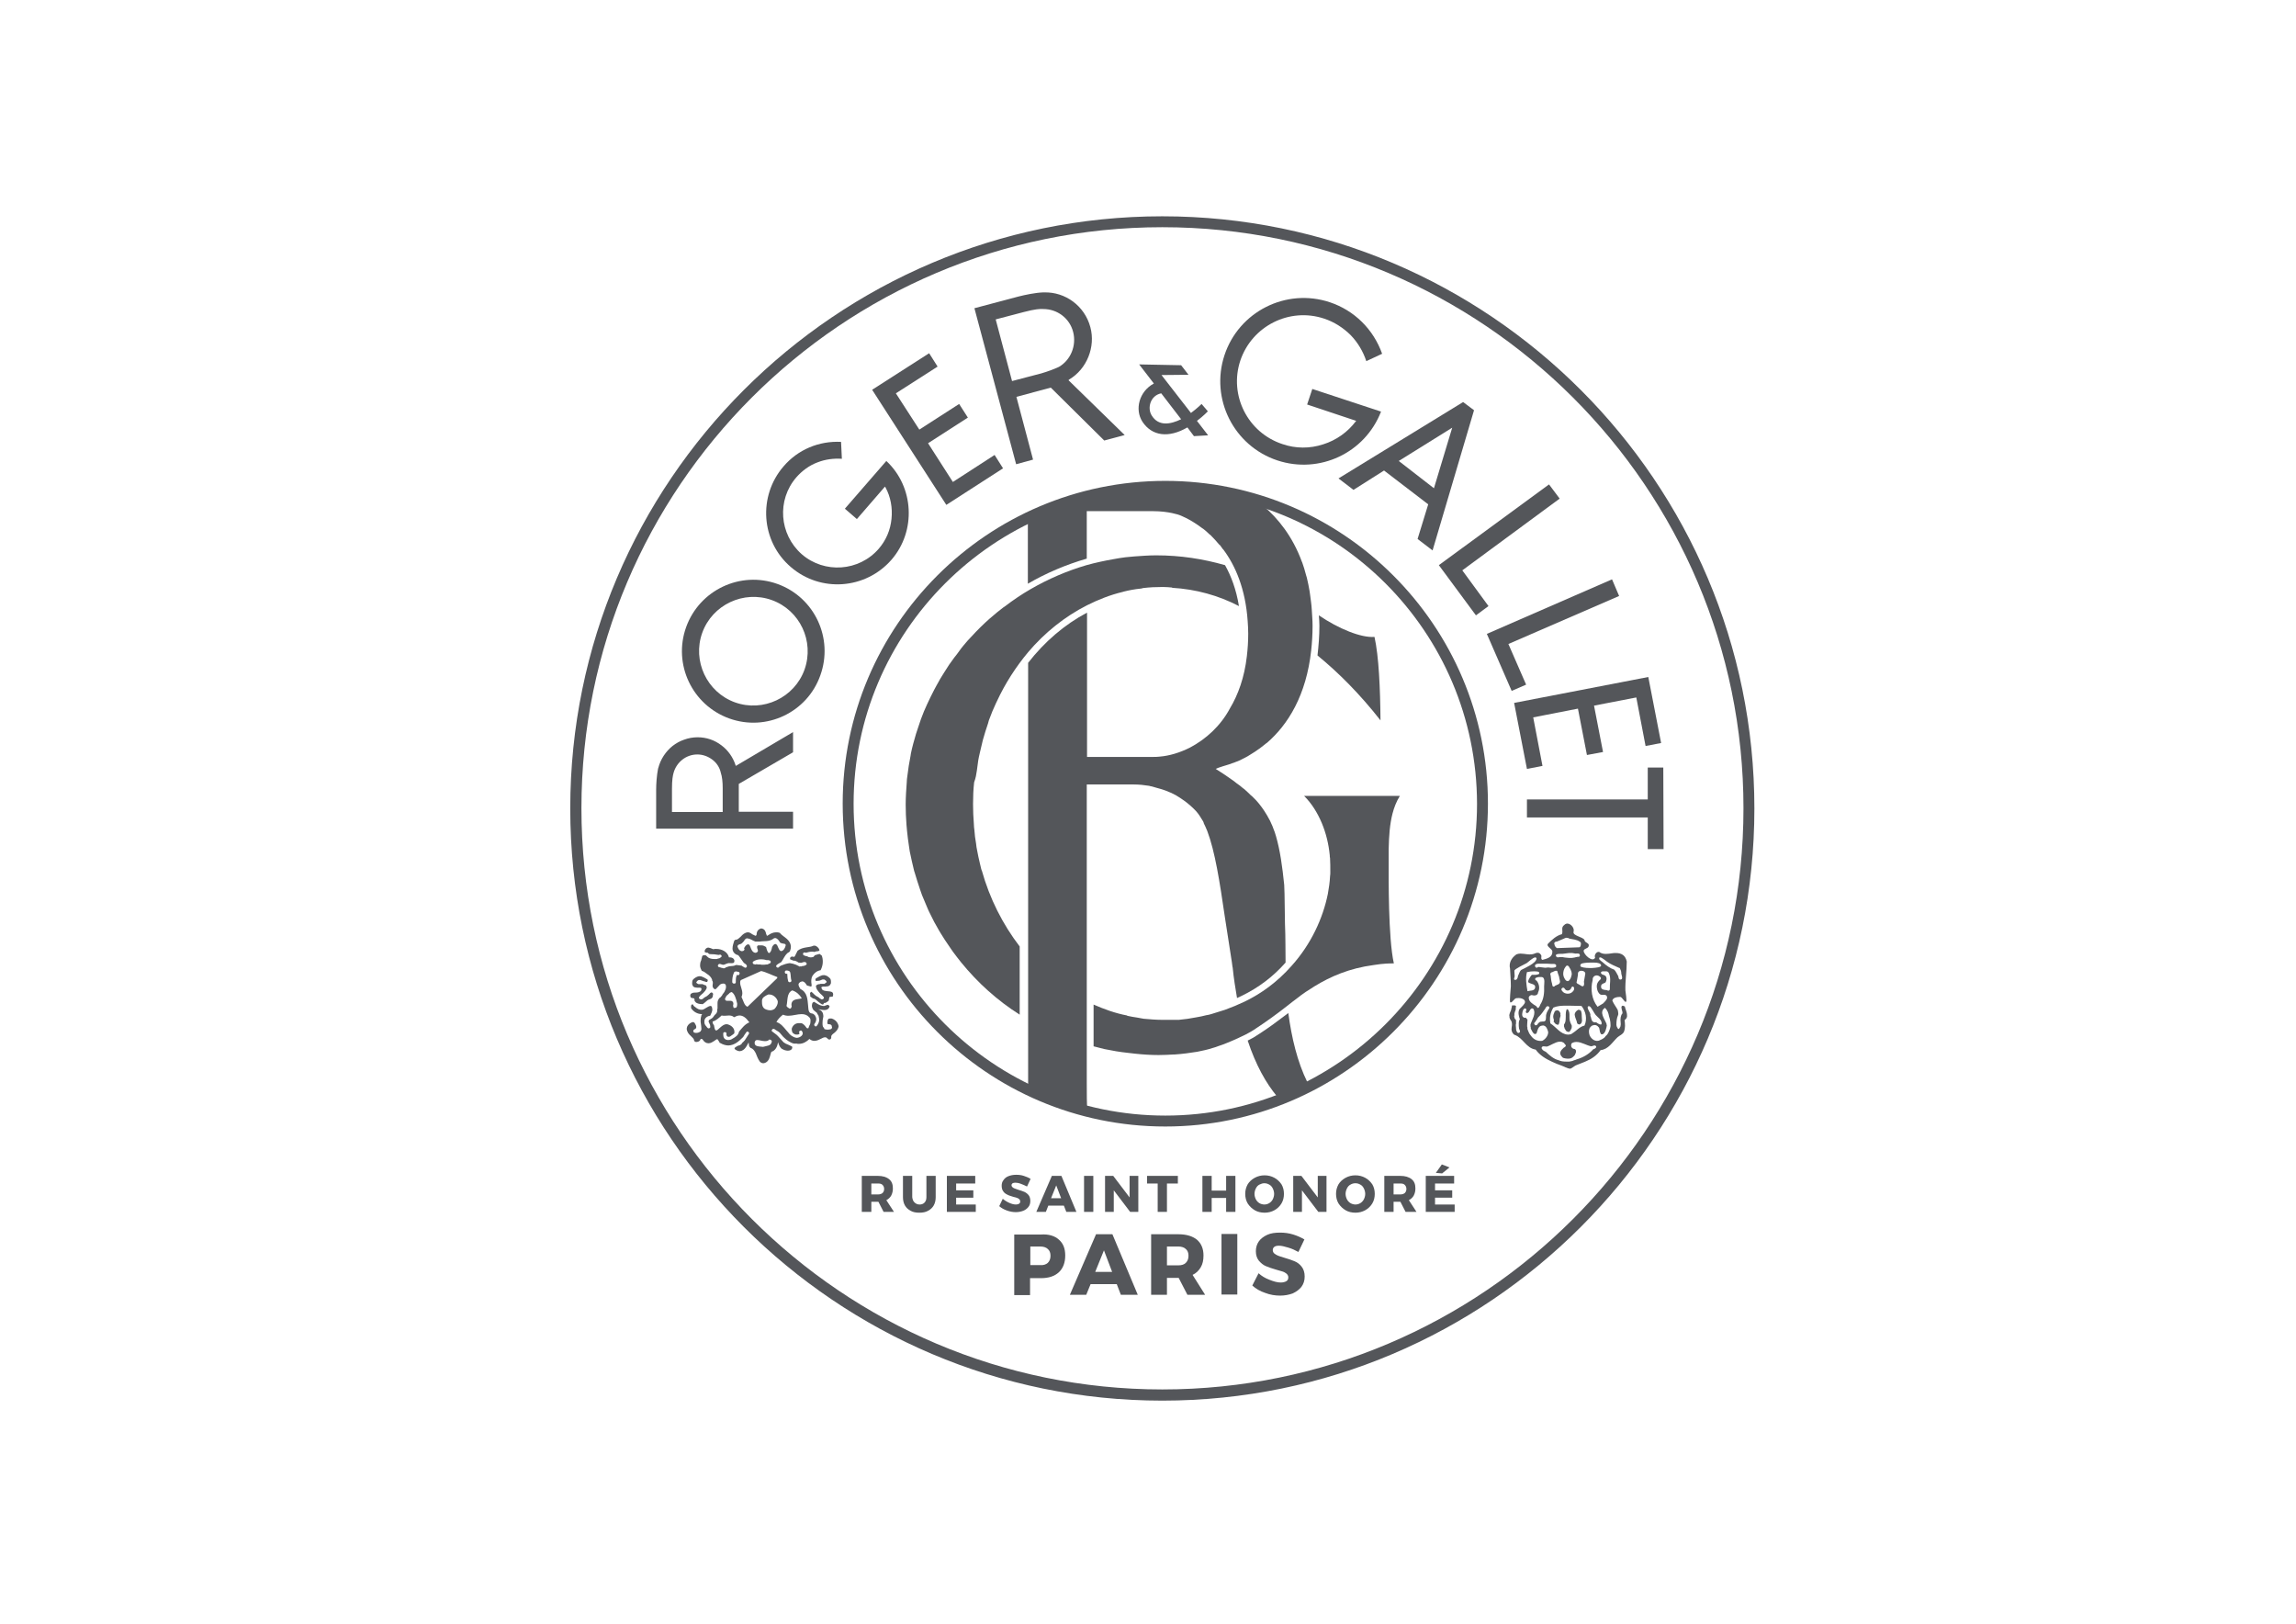
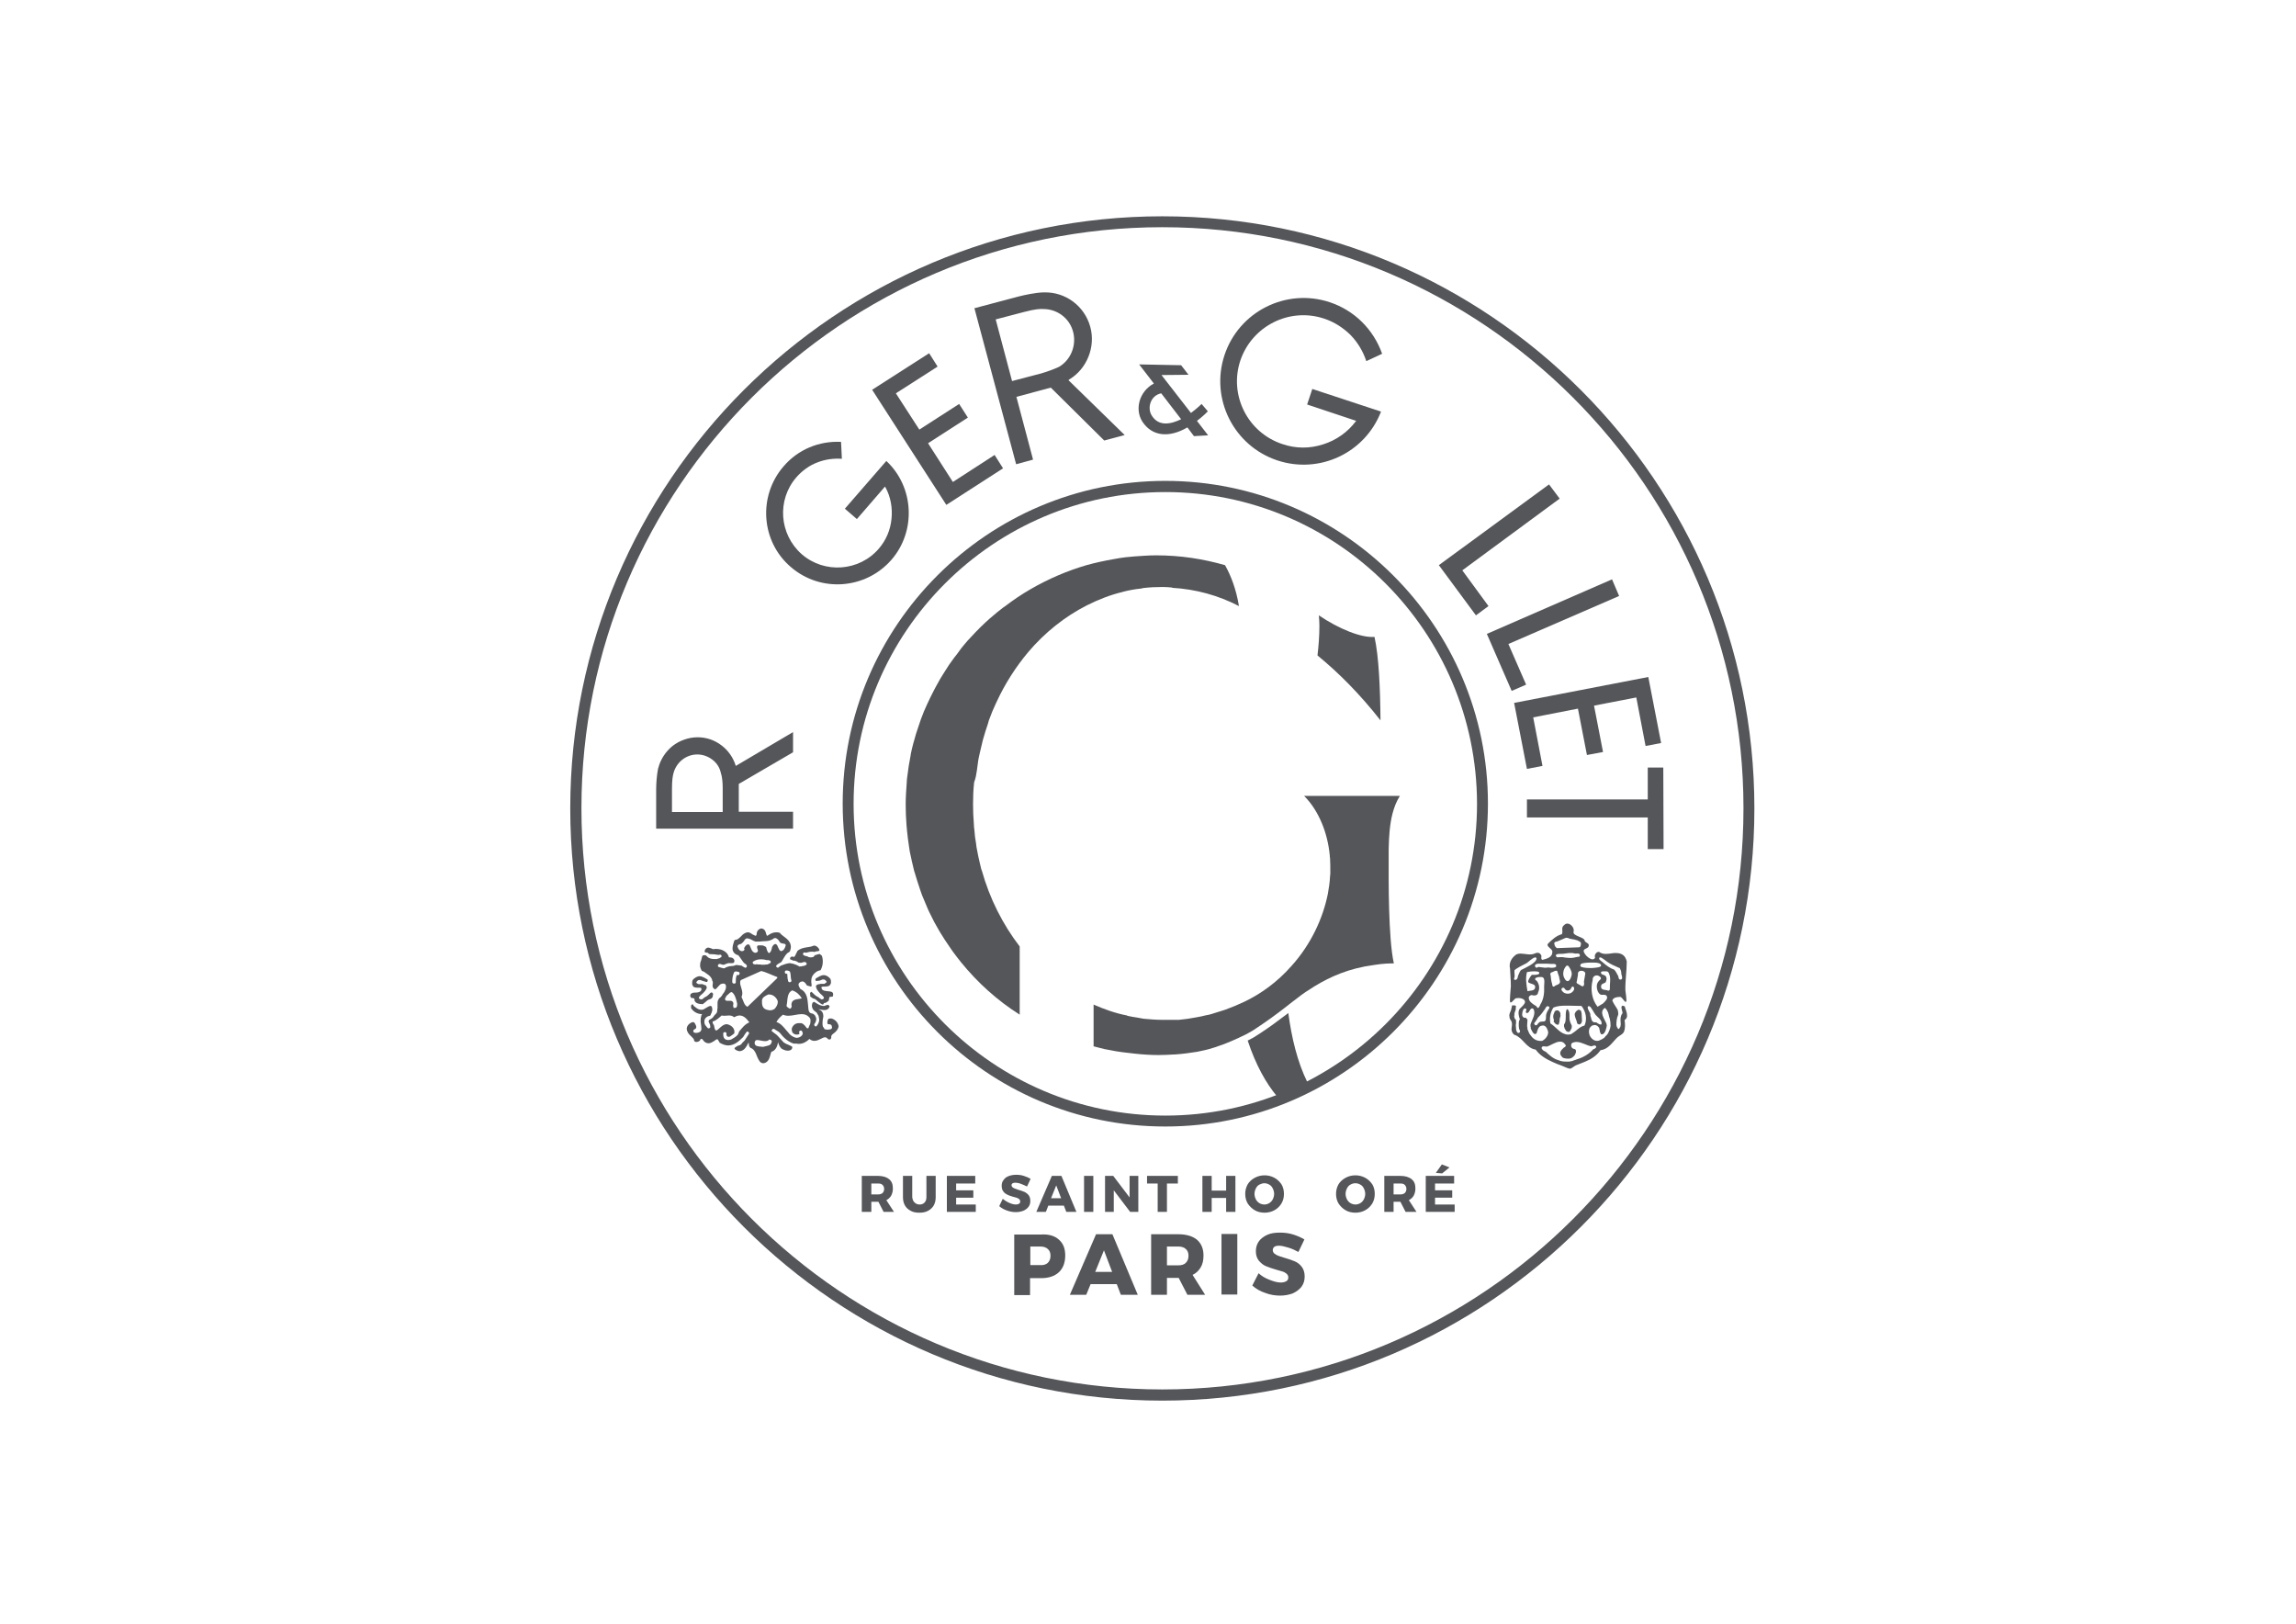
<svg xmlns="http://www.w3.org/2000/svg" version="1.1" id="Calque_1" x="0px" y="0px" viewBox="0 0 841.9 595.3" style="enable-background:new 0 0 841.9 595.3;" xml:space="preserve">
  <style type="text/css">
	.st0{fill:#54565A;}
	.st1{fill-rule:evenodd;clip-rule:evenodd;fill:#54565A;}
</style>
  <g>
    <g>
      <path id="Rond_Extérieur" class="st0" d="M426.2,513.5c-119.7,0-217.1-97.4-217.1-217.1c0-119.7,97.4-217.1,217.1-217.1    c119.7,0,217.1,97.4,217.1,217.1C643.3,416.1,545.9,513.5,426.2,513.5z M426.2,83.3c-117.5,0-213,95.6-213,213    c0,117.5,95.6,213.1,213,213.1c117.5,0,213.1-95.6,213.1-213.1C639.3,178.9,543.7,83.3,426.2,83.3z" />
      <path id="Blason_G" class="st1" d="M275.4,347.8l-0.4-1c-0.1-0.3-0.4-0.6-0.7-0.6c-0.5,0.1-0.9,0.4-1.4,1.3    c-0.1,0.1-0.1,0.2,0,0.3l0.1,0.2c0,0.2-0.1,0.4-0.3,0.5c-0.2,0.2-0.4,0.2-0.7,0.2l-0.2,0c-0.7-0.2-1.2-0.9-1.4-1.8    c0.1-0.3,0.3-0.5,0.5-0.6c0.2-0.1,0.5-0.2,0.9-0.3c0.4-0.3,0.7-0.6,1-1c0.3-0.5,0.6-1,1.2-1c0.1,0,0.2,0,0.3,0.1    c0.8,0,1.7,0.8,2.7,1.1l1.6,0c1.7-0.3,3.4,0.2,5.2-1.2l0.4-0.1c0.7,0,1.4,0.8,1.8,1.6l0.1,0.1c0.5,0.3,1,0.3,1.4,0.4    c0.4,0.1,0.6,0.1,0.6,0.6c-0.2,0.9-0.7,1.9-1.6,2.1c-0.5,0-0.8-0.5-1.1-1.2l-0.4-0.9c-0.2-0.3-0.4-0.5-0.7-0.5    c-0.4,0-0.8,0.4-1.2,1.1l0,0.1c-0.2,0.9-0.4,1.7-1,2.1c-0.3,0-0.5-0.2-0.6-0.5c-0.3-0.4-0.4-1.1-0.6-1.7c-0.4-0.2-0.9-0.6-1.5-0.6    l-1.4,0l-0.2,0.1v0l-0.2,0.3v0.2c0,0.6,0.4,1.1,0.3,1.4c0,0.2,0,0.4-0.7,0.7l-0.3,0C276.1,349.2,275.7,348.5,275.4,347.8z     M278.8,353.6H278l-0.6-0.1h-0.1c-0.1,0.1-0.3,0.1-0.4,0.1c-0.1,0-0.2-0.1-0.3-0.1l-0.1,0h0l-0.1,0c-0.2-0.1-0.4-0.3-0.4-0.6    c0-0.3,0.2-0.5,0.5-0.5l0.1-0.1c0.1-0.1,0.2-0.2,0.4-0.2c0.6-0.3,1.4-0.4,2.2-0.4c0.6,0,1.3,0.1,1.9,0.3l0.3,0h0h0.3    c0.1,0,0.2,0,0.3,0.1c0.3,0,0.5,0.1,0.6,0.4c0.1,0.3-0.1,0.7-0.4,0.7l-0.2,0.1l-0.4,0.2c-0.1,0.1-0.3,0.1-0.4,0.1h-0.2    c-0.5,0.1-1.1,0.1-1.6,0.1L278.8,353.6z M271.9,365.5c0.2-0.4,0.3-0.9,0.3-1.3c0-1.5-0.8-2.7-0.8-3.9c0-0.4,0-0.7,0.3-1l7.4-3.3    c1.9,0.4,3.9,1.5,5.9,2.2v0.4l-10.9,10.5C272.9,368.7,272.6,366.9,271.9,365.5z M289,359.7c-0.2-0.7-0.3-1.5-0.3-2.2l0-0.4    l-0.1-0.1l-0.3,0c-0.7,0-0.7-1.2,0-1.2c0.6,0,1.4,0.1,1.5,0.9c0.2,0.9,0.1,1.9,0.4,2.8C290.3,360.1,289.2,360.4,289,359.7z     M268.5,360c0-1,0.1-2.1,0.5-3.1l0.2-0.4l0-0.1c0.1-0.1,0.2-0.2,0.4-0.2c0.2-0.1,0.4-0.1,0.6,0c0.2,0,0.4,0.1,0.6,0.1    c0.6,0.2,0.5,1,0,1.2l-0.3,0l-0.3-0.1c-0.1,0.3-0.2,0.6-0.3,0.9c-0.1,0.6-0.1,1.2-0.1,1.8c0,0.3-0.2,0.5-0.5,0.5h-0.3    C268.7,360.5,268.5,360.3,268.5,360z M302.2,367.7l0.4,0l0.4-0.2l0.6-0.4l0.3-0.3l0.1-0.6l0.1-0.5c0-0.2,0.2-0.2,0.2-0.2    s0.4-0.1,0.6-0.1l0.3,0h0c0.1,0,0.2-0.1,0.2-0.2c0.1-0.3,0.1-0.5,0.1-0.7c0-0.5-0.3-0.8-0.7-0.9c-0.4-0.1-0.8-0.2-1.3-0.2    c-0.9-0.1-1.9-0.2-2.1-0.8c-0.1-0.3-0.2-0.3-0.2-0.4l0-0.3l0.5-0.2h0.6l0.3,0h0.2l0.1,0c0-0.1,0.7-0.1,0.7-0.1    c0.1-0.1,0.5-0.2,0.6-0.3l0.4-0.6c0.1-0.1,0.1-0.6,0.1-0.7c0-0.1,0-0.7-0.2-1.1c-0.2-0.4-1.1-1-1.1-1c-0.3-0.2-0.7-0.3-1.1-0.4    c-0.4,0-0.8,0-1.2,0.2H301l0,0l-0.1,0.1l-0.3,0.1l-0.9,0.5c-0.3,0.1-0.6,0.4-0.6,0.4l-0.1,0.2v0.3l0.1,0.2l0.1,0.2    c0.2-0.1,0.4-0.1,0.7-0.1h0.1l0.6-0.1l1-0.4h0.6l0.2,0.1l0.3,0.2c0.2,0.2,0.5,0.5,0.4,0.7l0,0c-0.1,0.1-0.7,0.5-0.8,0.6h0l-1.2,0    h-0.3c-0.1,0.1-0.2,0.1-0.3,0.1l-0.2,0c-0.1,0-0.2,0.1-0.3,0.1h-0.1l-0.2,0.1l-0.3,0.2l-0.2,0.2c0,1.2,0.8,2,1.5,2.8    c0.6,0.5,1,0.9,1.4,1.4l0,0.2c0,0,0,0.3-0.2,0.4c-0.1,0.1-0.3,0.2-0.5,0.2c-0.1,0-0.3,0-0.3-0.1l-0.4-0.2l-0.6-0.5    c0,0-0.8-0.4-0.9-0.5l-0.6-0.5l-0.6-0.6c-0.2-0.2-0.3-0.2-0.4-0.3l-0.1-0.1c-0.1,0-0.2,0.1-0.2,0.1l-0.2,0.3c-0.2,0.2,0,0.4,0,0.7    l0,0.6c0,0,0.1,0.2,0.4,0.3c0.1,0.1,0.2,0.2,0.4,0.3h0c0.1,0.1,0.3,0.2,0.5,0.2c0.5,0.1,1,0.6,1,0.6l0.7,0.6l0.8,0.6    c0,0,0.5,0.4,0.9,0.4L302.2,367.7z M280.9,370.1c-0.8-0.3-1.1-0.8-1.3-1.3c-0.2-0.6-0.2-1.2-0.2-1.9c0-1.2,1.2-1.8,2.3-2.3l0.4,0    c1.3,0,2.5,1,3,2.2c0.1,0.2,0.1,0.4,0.1,0.6c0,0.8-0.5,1.8-1.2,2.5c-0.5,0.3-1,0.5-1.6,0.5C282,370.4,281.4,370.3,280.9,370.1z     M257.6,368.2l0.8-0.6l0.7-0.6c0,0,0.5-0.5,1-0.6l0.5-0.2h0c0.2-0.1,0.3-0.1,0.4-0.3c0.2-0.2,0.3-0.3,0.3-0.4    c0-0.1,0.1-0.3,0.1-0.6c0-0.3,0.2-0.5,0-0.7l-0.3-0.3c0,0-0.1-0.1-0.2-0.1l-0.1,0.1c-0.1,0.1-0.3,0-0.4,0.2l-0.6,0.6l-0.6,0.5    l-0.9,0.5l-0.6,0.5c-0.1,0.1-0.4,0.2-0.7,0.2c-0.3,0-0.2-0.2-0.5-0.2c-0.2,0-0.2-0.4-0.2-0.4l0-0.2c0.4-0.6,0.8-0.9,1.4-1.4    c0.6-0.6,1.3-1.3,1.5-2.2c-0.1-0.1-0.2-0.3-0.2-0.4l0-0.2l-0.1,0l0-0.1l-0.9-0.3l-0.1-0.1c-0.1,0-0.2,0-0.3-0.1l-0.3,0l-1.2,0h0    c-0.1,0-0.7-0.4-0.8-0.5l0,0c0-0.2,0.2-0.5,0.4-0.7l0.3-0.2l0.2-0.1h0.6l1.1,0.4l0.8,0.2l0.1,0.1h0.5l0.1-0.2l0.1-0.2v-0.2l0-0.2    c0,0-0.3-0.3-0.6-0.4l-0.9-0.5l-0.3-0.1l-0.2-0.1l0,0c-0.4-0.2-0.8-0.2-1.2-0.2c-0.4,0.1-0.8,0.2-1.1,0.4c0,0-0.9,0.5-1.2,1    c-0.2,0.4-0.2,0.9-0.2,1.1c0,0.1,0,0.7,0.1,0.7l0.3,0.6c0.1,0.1,0.5,0.2,0.6,0.3c0,0,0.7,0.1,0.8,0.1h0.1h0.2h0.2h0.6l0.5,0.2v0.3    c0,0.2,0,0.1-0.1,0.5c-0.3,0.6-1.2,0.8-2.1,0.8c-0.4,0-0.9,0-1.2,0.2c-0.4,0.1-0.7,0.4-0.7,0.9c0,0.2,0.1,0.5,0.2,0.7    c0,0.1,0.1,0.1,0.2,0.1l0.3,0.1c0.2,0,0.6,0.1,0.6,0.1s0.2,0,0.2,0.2l0.1,0.5l0,0.3c0.1,0.1,0.2,0.2,0.3,0.3    c0.2,0.5,1.6,0.9,2.4,0.8L257.6,368.2z M288.8,369.3c-0.2-0.2-0.4-0.4-0.4-0.5c0.5-2.1,0-4.7,2.1-5.7c1.6,0.5,2.7,1.6,3.5,2.9    c-0.5,0.2-1.3,0.2-2.1,0.4c-0.9,0.2-1.7,0.7-1.7,2l0,0.1l0.1,0.3c0,0.3-0.1,0.5-0.2,0.7c-0.1,0.2-0.3,0.3-0.5,0.3    C289.3,369.6,289,369.5,288.8,369.3z M269,369.4c-0.1-0.1-0.1-0.4-0.2-0.7l0.1-0.5l0-0.1l0-0.3l0-0.1l-0.2-0.4l-0.1-0.1    c-0.3-0.3-0.7-0.3-1-0.3h-0.8l-0.4,0c-0.4-0.1-0.7-0.5-0.5-0.9l0.2-0.3c0.1-0.4,0.2-0.5,0.4-0.7l0.8-0.7c0.3-0.4,0.6-0.5,1-0.6    c1.1,0.7,1.6,2.4,2,4.2l0,0.5c0,0.3-0.1,0.7-0.2,0.8c-0.1,0.2-0.3,0.3-0.5,0.3l-0.1,0l-0.2,0C269.1,369.6,269,369.6,269,369.4z     M289,378.5l-0.7-0.8c-1-1.2-2-2.5-3.6-3c0.5-1,1.4-1.9,2.4-2.7c0.7,0.3,1.3,0.4,2,0.4c1.6,0,3.3-0.6,4.8-0.6c1,0,1.9,0.2,2.8,1.1    c0.1,0.1,0.5,0.6,0.5,1c0,0.4,0,1.1-0.1,1.4l-0.2,0.5l-0.1,0.1l0,0.1c-0.1,0.3-0.3,0.5-0.3,0.8v0.1l-0.3,0.1    c-0.3,0.1-0.6-0.3-1-0.9c-0.4-0.4-0.9-1-1.6-1l-0.3,0l-0.4,0c-1.3,0-2.3,0.9-2.6,2.1l0,0c0,0.5,0.1,1,0.3,1.4    c0.2,0.2,0.5,0.4,0.7,0.5c0.3,0.2,0.6,0.2,1,0.2c0.2,0,1.1-0.1,0.8-0.6c-0.3-0.5,0.2-0.9,0.6-0.9c0.1,0,0.3,0.1,0.4,0.3    c0.9,1.3-0.8,2.4-2,2.4C290.8,380.3,289.7,379.5,289,378.5z M265.8,380.9c-0.6-0.5-0.6-1.2-0.6-2c0-0.3,0.2-0.5,0.5-0.5h0.2    c0.2,0,0.5,0.2,0.5,0.5c0,0.2-0.1,0.6,0.1,0.8c0.2,0.5,0.8,0.5,1.2,0.3l1-0.7c0.2-0.1,0.3-0.3,0.5-0.4c0.1-0.2,0.1-0.4,0.1-0.6    c0-1.4-1.1-2.3-2.3-2.7c-0.2-0.1-0.4-0.1-0.6-0.1c-0.9,0-1.6,0.6-2.3,1.2c-0.6,0.6-1.2,1.1-1.5,1.1c-0.1,0-0.2-0.1-0.4-0.3    c-0.1-0.3-0.3-0.8-0.4-1.6l0-0.1l-0.3-0.3c-0.1-0.3-0.2-0.6-0.2-0.8l0-0.2c1.3-0.3,2.4-1.4,3.3-2.2c0.4,0.1,0.7,0.1,1.1,0.1    l1.6-0.1c0.6,0,1.2,0.1,1.7,0.5l0.2,0.1l0.1,0c0.7-0.4,1.3-0.6,1.9-0.6c1.3,0,2.4,0.9,3.4,2.3l0,0l0.2,0.2    c-1.7,0.7-2.7,2.1-3.8,3.4c-0.1,0.5-0.3,0.9-0.6,1.3c-0.6,0.6-1.5,1.2-2.3,1.6C267.3,381.4,266.4,381.4,265.8,380.9z M277.6,383.5    c-0.6-0.2-0.9-0.5-0.9-1.3c0.2-0.8,0.5-0.9,1-0.9c0.8,0,1.8,0.4,2.8,0.4c0.6,0,1.2-0.1,1.6-0.6c0.2,0,0.4,0.1,0.6,0.2    c0.2,0.1,0.3,0.3,0.3,0.4l0,0.2l0.2,0.1l-0.2-0.1c-0.2,0.9-0.6,1.2-1.2,1.4c-0.6,0.2-1.3,0.3-2,0.5    C279,383.7,278.2,383.7,277.6,383.5z M280,389.8c1.4-0.2,2-1.4,2.3-2.4l0.4-1.4c0.1-0.4,0.3-0.5,0.4-0.5h0.1    c1.5-0.7,1.9-2.3,2.1-3.4c0.2,0.6,0.4,1.5,1.3,2.4l0.1,0c0.6,0.4,1.4,0.7,2.2,0.7h0c0.6,0,1.4-0.2,1.6-1l0-0.2    c0-0.2,0-0.3-0.2-0.4c-0.4-0.2-0.8-0.4-1.3-0.6c-0.6-0.2-1.2-0.5-1.7-0.9c-0.7-0.7-1.3-1.5-2-2.2c-0.6-0.7-1.4-1.1-2.1-1.7    c-0.5-0.3-0.1-0.9,0.3-1c0.2,0,0.3,0,0.5,0.1c0.6,0.5,1.4,0.8,1.9,1.3c0.6,0.6,1,1.3,1.6,1.8c0.9,0.9,2.3,1.9,3.6,2.2l0.4,0l0.6,0    c0.3,0.1,0.5,0.1,0.8,0.1c1.6,0,2.9-0.8,3.9-1.8c0.6,0.5,1.2,0.7,1.8,0.7h0c0.9,0,1.7-0.4,2.3-0.7c0.7-0.4,1.2-0.6,1.6-0.6h0.1    c0.3,0,0.5,0.1,0.9,0.5c0.1,0.2,0.3,0.3,0.5,0.3l0.3,0c0.3-0.1,0.5-0.4,0.5-0.7l0,0V380c0-0.4,0.4-0.8,1.1-1.3    c0.6-0.5,1.4-1.2,1.6-2.4v-0.1c-0.3-1.6-1.5-2.5-2.6-2.8h0l-0.2,0h0c-0.3,0-0.6,0-0.9,0.1v0l-0.3,0.5c0,0.3-0.2,0.8-0.1,1.2    c0.1,0.3,0.2,0.3,0.5,0.3c0.6,0,1.1,0.2,1.1,0.8c0.2,0.3,0.1,0.8-0.3,1c-0.4,0.1-0.8,0.2-1.3,0.2l-0.7-0.1l-0.4-0.1h0    c0,0-0.1-0.4-0.3-0.6c-0.3-0.2-0.4-0.7-0.4-1.6c0-0.9,0.1-1.3,0.1-1.3l0.2-1.1v-0.2l0-0.1c0-0.9-0.5-2-1.7-2.3l0-0.1    c0.5,0.1,1.3,0.3,2.1,0.3l0.1,0c0.7,0,1.5-0.3,1.8-1.3l0-0.1l-0.2-0.2c-0.1-0.2-0.3-0.3-0.4-0.3c-0.4,0-1,0.3-1.3,0.4l-0.5,0    l-0.5-0.1c-1-0.2-1.7-0.8-2.6-1.3l-0.1-0.1h0c-0.3,0-0.5,0.2-0.7,0.4c-0.1,0.4-0.2,0.7-0.2,1c0,0.6,0.3,1.2,0.6,1.6l1.2,1    c0.1,0,0.1,0.1,0.1,0.2l0.3,0.5c0.2,0.3,0.3,0.4,0.3,0.6v0.1c0.1,0.4,0.2,0.8,0.2,1.3c-0.1,0.8-0.4,1.5-0.9,2.1    c-0.4,0.6-1.3-0.2-0.8-0.8c0.4-0.5,0.6-1.1,0.6-1.7c0-0.6-0.3-0.9-0.5-1.4l-0.6-0.5l-0.3-0.1c-0.7-0.1-1-0.3-1.2-0.7    c-0.3-0.5-0.3-1.3-0.4-2.4c-0.2-1.9-0.2-4.7-2.8-5.9c-0.3-0.4-0.7-1.2-0.7-1.6h0c0-0.3,0.1-0.6,0.7-1c0.2-0.1,0.5-0.2,0.6-0.2h0.1    c0.4,0,0.9,0.3,1.3,0.9l0.4,0.6l1.1,0.3l0.4,0.1c0.1-0.1,0.1-0.2,0.2-0.2v-0.5c-0.2-1.1-0.2-2.3,0.3-3.2c0.7-1.1,1.7-1.9,3-2.1h0    c0.5-1,0.8-2,0.8-3.1c0-0.8-0.1-1.6-0.4-2.3l-0.7-0.5l-0.1-0.1h0c-0.1,0.1-0.2,0.1-0.3,0.1l-1.4,0.4l-0.5,0.6    c-0.3,0.1-0.7,0.2-1,0.2h0c-0.4,0-0.9-0.1-1.3-0.4c-0.4,0-0.8-0.2-1.1-0.3c-0.7-0.2-0.5-1.1,0-1.1c0,0,0.1,0,0.3,0l0.3,0.1    c0.7-0.2,1.5-0.4,2.2-0.4h0c0.3,0,0.6,0,0.9,0.1l0,0c0.5-0.2,1-0.3,1.5-0.3l0.4-0.3c-0.3-1.1-1.1-1.5-1.6-1.7l-0.1,0h-0.4l-0.1,0    c-1.5,0.8-3.9,0.3-5.9,1.9l0,0.1c-0.4,0.7-0.6,1.2-0.8,1.6c-0.2,0.4-0.3,0.5-0.5,0.5h-0.1l-0.4-0.1l-0.2,0c-0.2,0-0.3,0.1-0.5,0.2    c-0.1,0.1-0.2,0.3-0.2,0.5v0.1l0,0.2l0.1,0l0.4,0.2l0.5,0.2l0.3,0.1l0.2,0h0.2c0.4,0.1,0.8,0.3,1.1,0.5l0.3,0.2l1,0.1    c0.4-0.1,0.9-0.4,1.4-0.3c0.5,0.1,0.9,0.8,0.3,1.1c-0.5,0.3-1,0.4-1.4,0.4l-0.1,0c-0.1,0.1-0.2,0.2-0.4,0.1l-0.2,0l-0.2,0.1    l-0.1-0.1l-0.2-0.1l-0.6-0.3l-0.4-0.2c-0.7-0.3-1.5-0.5-2.3-0.6c-1.1,0.1-2.2,0.5-3.2,0.9c-0.3,0.2-0.6,0.3-0.8,0.6    c-0.5,0.5-1.4-0.3-0.8-0.8c0.5-0.5,1.1-0.7,1.7-1.1l0.5-0.8c0.7-1.2,1.3-2.4,2.3-2.8l0.1-0.1l0.3-0.3l0-0.1c0.2-0.5,0.3-1,0.3-1.5    c-0.1-2.7-2.8-3.6-3.9-4.9l0-0.1l-0.2-0.1l0,0c-0.5-0.2-0.9-0.2-1.3-0.2c-1.1,0-2.1,0.5-2.8,1c-0.3,0.2-0.5,0.3-0.6,0.3    c0-0.1-0.1-0.3-0.3-0.8c-0.1-0.6-0.4-1.7-1.6-1.9H279c-1,0.3-1.4,1-1.5,1.6l-0.1,0.7l0,0.1l-0.1,0.1l-0.2,0.2h0    c-0.1,0-0.7-0.3-1.3-0.6c-0.5-0.4-1-0.7-1.6-0.7h0c-1.1,0.1-1.9,0.8-2.5,1.5c-0.7,0.6-1.2,1.2-1.7,1.2h-0.1    c-0.3,0-0.6,0.2-0.7,0.5c-0.2,0.7-0.6,1.7-0.6,2.7l0,0.1c0,1,0.7,2.1,2.1,2.4c0.7,0.8,1.2,1.7,1.9,2.6l0.4,0.4    c0.3,0.2,0.6,0.3,0.7,0.6c0.2,0.2,0.2,0.5,0.1,0.7l0,0h0c-0.1,0.2-0.3,0.3-0.6,0.3l-0.2-0.1l-0.5-0.3l-0.2-0.1l-0.4-0.3l-0.2,0    l-1.5-0.2l-0.4,0c-0.5,0.3-1.2,0.4-1.8,0.4c-0.7,0-1.3,0.3-1.9,0.5l-0.1,0.1l-0.4,0.2l-0.3,0c-0.1,0-0.2,0-0.3-0.1    c-0.5,0-0.9-0.3-1.3-0.3c-0.8-0.2-0.5-1.3,0.3-1.2c0.6,0.1,1,0.5,1.7,0.2c0.5-0.2,0.9-0.4,1.4-0.5l0.3,0c0.4,0,1.2,0.1,1.6-0.1    l0.2-0.2l0-0.1l0.1-0.4v-0.1c-0.2-1-1.1-1.2-1.6-1.2h-0.2h-0.2c-0.5-2.1-2.7-3.1-4.6-3.1h0l-0.7,0h0l-0.3,0.1h-0.1    c-0.3,0-1-0.5-1.9-0.6l0,0c-0.6,0-1.1,0.5-1.3,1.1l0,0.1v0.1l0,0.2v0.1l0,0l0,0l0.1,0.1l0.7,0.2c0.2-0.1,0.4,0,0.6,0.3l0.4,0.2    c1.2,0,2.3,0.1,3.3,0.3l0.4-0.1c0.1,0,0.1,0,0.2,0c0.2,0,0.4,0.2,0.5,0.4l0,0l0,0c0,0.2,0,0.4-0.2,0.5c-0.3,0.3-0.7,0.5-1,0.5    l-0.3,0.1l-0.3,0.1h-0.1l-0.3,0h-0.5c-1.2,0-2.1-0.3-2.7-1c-0.1-0.1-0.2-0.2-0.3-0.3l-0.4-0.1l-0.4,0c-0.2,0-0.4,0.1-0.6,0.3    l-0.4,1.6c-0.3,0.6-0.4,1.2-0.4,1.8c0,0.8,0.3,1.4,0.6,2l0.9,0.4l1.1,0.8c0.8,0.5,1.4,1.1,1.8,2l0,0.3c0.4,0.5,0.3,1.1,0.2,1.7    l0,0.6c0.1,0.3,0.2,0.5,0.4,0.7l0.4,0.3l0.3-0.1h0.1l1.5-1.6c0.2-0.2,0.8-0.4,1.2-0.4c0.4,0,0.7,0.1,0.9,0.5    c0.1,0.2,0.1,0.4,0.1,0.7v0.1c0,0.5-0.2,1-0.5,1.6l-0.1,0.2c-0.2,0.3-0.4,0.5-0.6,0.8c-0.1,0.1-0.2,0.3-0.2,0.4l-0.5,0.6l-0.2,0.2    c-0.1,0.1-0.2,0.1-0.3,0.2c-0.5,0.6-0.7,1.2-0.7,1.8h0v2.1l-0.1,0.2v0l0,0.5c0,0.6-0.3,1.1-0.9,1.6l-0.1,0.1    c-0.3,0.4-0.5,0.8-0.9,1.1c-0.6,0.5-1.5,0.5-1.2,1.5c0.1,0.1,0.2,0.2,0.2,0.4l0.1,0.2l0.1,0.2c0.1,0.1,0.1,0.3,0.1,0.4v0l0,0.2    c0.3,0.5-0.4,1.1-0.9,0.7c-0.2-0.2-0.4-0.4-0.5-0.6c-0.6-0.6-0.8-1.1-0.7-2.1c0.1-1,1.1-1.7,2.1-1.8l0.1-0.2    c0.3-0.6,0.6-1.2,0.7-2c0-0.4-0.1-0.7-0.2-1.1l0,0l-0.3-0.3c-1-0.1-2.3,1.3-3.2,1.4c-1,0.1-1.8-0.3-2.6-1    c-0.2-0.1-0.3-0.2-0.5-0.4l-0.1-0.1l-0.1-0.2l-0.1-0.2l-0.2-0.1c-0.3,0.1-0.5,0.3-0.5,0.7v0.2l0,0.1l0,0.3l0,0.1    c0.9,1.4,2.4,2.2,4,2.2h0.1h0c-0.2,0.1-0.3,0.3-0.3,0.4c-0.2,0.6-0.3,1.3-0.3,1.9l0,0.5v0l0.2,1.5l0.1,1.2l-0.1,0.4l-0.2,0.4    c-0.5,0.4-1,0.6-1.7,0.6l-0.6-0.1c-0.5-0.2-0.5-0.9-0.1-1.1l0.1-0.1l0.4-0.2l0.1-0.1c0.5-0.6,0-1.4-0.5-2.2l-0.5-0.2    c-0.9,0.2-1.7,0.8-2.1,1.6l0,0c-0.1,0.3-0.2,0.7-0.2,0.9c0.1,1.2,0.8,2,1.5,2.6c0.6,0.6,1.2,1.1,1.2,1.6v0c0,0.3,0.3,0.5,0.6,0.6    l0.5,0h0c0.7-0.1,1.1-0.5,1.2-0.8l0.1-0.3c0.5,0,0.6,0,0.8,0.3c0.5,0.8,1.2,1.3,2.1,1.3h0c0.8,0,1.5-0.5,2-0.8    c0.5-0.4,1-0.7,1.1-0.7h0.1c0.1,0,0.3,0.2,0.8,1.1l0,0.1l0.2,0.2l0.1,0c1,0.6,2.1,0.9,3,0.9c2.3-0.1,3.9-1.6,5.3-3l0.1-0.1    c0.4-0.6,0.7-1.2,1.2-1.8c0.1-0.2,0.2-0.2,0.4-0.2c0.4,0,0.8,0.6,0.4,1c-0.5,0.7-0.9,1.5-1.4,2.2c-0.3,0.4-0.7,0.7-1,1l-0.1,0.2    l0,0c0,0.1-0.1,0.2-0.3,0.3c-0.3,0.3-0.6,0.4-1.1,0.5c-0.3,0.2-0.8,0.4-1.1,0.7l-0.2,0.2c0.1,0.2,0.2,0.4,0.3,0.5    c0.6,0.4,1.2,0.6,1.7,0.6h0c1.9-0.2,2.6-2.2,3.2-3.2l0.2,1.4l0.1,0.1l0.3,0.4l0.1,0.1c1,0.3,1.4,1,1.9,1.9c0.4,0.9,0.7,2,1.5,3.1    l0.1,0.1C279.1,389.7,279.5,389.8,280,389.8L280,389.8z" />
      <g id="RogerGallet">
        <path id="Roger__x26__Gallet_1_" class="st1" d="M422.3,152.3c-1.7-2.7-0.5-7.3,3.5-8.1l7.3,9.5     C429.2,155.6,424.8,156.4,422.3,152.3z M440.6,148.1c0,0-1.6,1.6-3.9,3.3l-10.8-13.9l9.9-0.1l-2.7-3.5l-15.4-0.3l5.4,7     c-5.4,2.9-7.1,9.5-4.2,14c3.5,5.3,9.6,6.1,16.5,2.1l2.4,3.2l5.2-0.3l-4.1-5.3c2.4-1.8,4-3.5,4-3.5L440.6,148.1z" />
        <path class="st0" d="M269.8,280.8l-0.1-0.3l0,0l0,0c-0.9-2.8-2.7-5.4-5.1-7.2c-2.6-2-5.6-3-8.8-3c-1.7,0-3.4,0.3-5,0.9     c-1.5,0.5-2.9,1.3-4.2,2.3c-2.5,2-4.4,4.9-5.2,8l-0.1,0.3c-0.5,2.5-0.7,5.7-0.7,7.7v14.3h50.2v-6.2h-19.9v-10.2l19.9-11.6v-7.4     L269.8,280.8z M265,288.9v8.8h-18.6v-8.5c0-3.3,0.3-4.9,0.6-5.9v0c1.1-3.9,4.6-6.7,8.7-6.7c2,0,3.9,0.7,5.5,1.9     c1.6,1.2,2.7,2.9,3.1,4.8C264.8,284.7,265,286.8,265,288.9z" />
        <polygon class="st0" points="319.8,142.9 347,185.1 367.8,171.7 364.7,166.8 349.4,176.7 340.3,162.5 354.9,153.1 351.7,148.1      337.1,157.5 328.5,144.2 343.8,134.4 340.7,129.5    " />
        <path class="st0" d="M391.8,139.4c0-0.1,0.2-0.2,0.3-0.3c6.4-3.8,9.7-11.9,7.7-19.2c-2.1-7.8-9.2-12.9-16.9-12.7l-0.4,0     c-2.9,0.1-6.6,0.9-9,1.5l-16.2,4.3l15.3,57.2l6.2-1.7l-6.1-23l12.6-3.4l19.6,19.4l7.5-2L391.8,139.4z M381.8,136.9l-10.7,2.8     l-6-22.6l10.3-2.7c4.2-1.1,6-1.2,7.2-1.1c5,0,9.6,3.3,10.9,8.4c1.3,5-0.9,10.3-5.2,12.8C386.6,135.3,384.2,136.2,381.8,136.9z" />
-         <path class="st0" d="M251.6,229.9c-4.9,13.6,2.2,28.6,15.8,33.5c13.6,4.9,28.6-2.2,33.4-15.8c4.9-13.6-2.1-28.6-15.7-33.5     C271.5,209.2,256.5,216.3,251.6,229.9z M295,245.5c-3.7,10.3-15.2,15.7-25.5,12c-10.3-3.7-15.7-15.2-12-25.5     c3.7-10.3,15.2-15.7,25.5-12C293.3,223.7,298.7,235.1,295,245.5z" />
        <path class="st0" d="M292,175c2.1-2.4,4.8-4.4,7.8-5.5c2.8-1.1,5.9-1.5,8.9-1.3l-0.3-6.2c-8.1-0.4-15.8,2.8-21.1,9     c-9.4,10.9-8.3,27.5,2.7,36.9c10.9,9.4,27.4,8.2,36.9-2.7c9.1-10.5,8.3-26.7-1.9-36.2l-15.2,17.5l4.4,3.8l10.3-11.9l0.2,0.3     c1.9,3.5,2.6,7.5,2.2,11.5c-0.4,4.1-2,7.9-4.7,11c-7.2,8.3-19.9,9.2-28.2,2C285.7,195.9,284.8,183.3,292,175z" />
-         <path class="st0" d="M540.5,150.4l-4-3l-45.7,28l5.5,4.2l11.2-7.1l16.2,12.4l-3.9,12.7l5.5,4.2L540.5,150.4z M512.9,169     l19.6-12.2l-6.7,22.2L512.9,169z" />
        <polygon class="st0" points="568,177.6 527.6,207.2 541.2,225.6 545.8,222.2 536.2,209.1 571.9,182.8    " />
        <polygon class="st0" points="591.1,212.4 545.2,232.4 554.3,253.3 559.6,251 553.1,236.1 593.7,218.5    " />
        <polygon class="st0" points="604.4,248.2 555.2,257.7 559.9,281.9 565.6,280.8 562.2,263 578.6,259.8 581.9,276.8 587.8,275.7      584.5,258.7 600,255.7 603.4,273.5 609.1,272.4    " />
        <polygon class="st0" points="609.9,281.4 604.2,281.4 604.2,293.1 559.9,293.1 559.9,299.7 604.2,299.7 604.2,311.3 610,311.3         " />
        <path class="st0" d="M485.5,116.8c3.7,1.2,7.1,3.4,9.8,6.1c2.6,2.7,4.5,5.9,5.7,9.5l0,0l5.8-2.7l0,0c-3.2-9-10.2-15.9-19.2-18.9     c-16-5.3-33.3,3.4-38.6,19.4c-5.3,16,3.4,33.3,19.4,38.6c15.4,5.1,32.1-2.7,38-17.9l0,0l-25.2-8.3l-1.9,5.7l18,6l-0.1,0.1     c-3,4-7.2,7-12,8.5c-4.9,1.6-10.1,1.6-15-0.1c-12.7-4.2-19.6-17.9-15.4-30.6C459.1,119.5,472.8,112.6,485.5,116.8z" />
      </g>
      <g id="Monogramme">
        <g>
          <path class="st1" d="M358.2,282.5c0.2-1.2,0.3-2.5,0.5-3.7c0.3-1.8,0.8-3.6,1.2-5.4c0.2-0.7,0.3-1.4,0.5-2.1      c0.6-2.1,1.2-4.1,1.9-6.1c0.1-0.3,0.2-0.7,0.3-1.1c0.8-2.2,1.7-4.4,2.7-6.5c0.1-0.1,0.1-0.2,0.2-0.4c3.1-6.7,7-12.7,11.5-18.1      c0,0,0,0,0,0c6.1-7.2,13.5-13.1,21.6-17.2c0,0,0,0,0,0c4.2-2.1,8.5-3.8,13.1-4.9c0.1,0,0.2-0.1,0.3-0.1c2-0.5,4.1-0.9,6.2-1.1      c0.3,0,0.6-0.1,0.9-0.2c2.4-0.3,4.8-0.4,7.3-0.4c1.1,0,2.3,0.1,3.4,0.2l0,0.1c8.7,0.5,17,2.8,24.5,6.7c-1-6.1-2.9-11.1-5.1-15      c-8-2.3-16.4-3.6-25.2-3.6c-2.7,0-5.4,0.2-8.1,0.4c-1.1,0.1-2.1,0.2-3.2,0.3c-1.5,0.2-2.9,0.4-4.4,0.7c-3.4,0.6-6.7,1.3-9.9,2.2      c-7.2,2.1-14.1,5.1-20.5,8.8c-3.3,1.9-6.4,4-9.4,6.3c-0.2,0.1-0.4,0.3-0.6,0.4c-1.5,1.1-2.9,2.3-4.3,3.5      c-0.2,0.2-0.4,0.3-0.6,0.5c-2.4,2.1-4.7,4.4-6.9,6.8c-0.5,0.5-0.9,1-1.4,1.5c-1,1.2-2,2.3-2.9,3.6c-0.6,0.8-1.2,1.7-1.9,2.5      c-1.3,1.7-2.5,3.5-3.6,5.3c-0.7,1.2-1.5,2.3-2.1,3.5c-0.6,1-1.1,2-1.7,3.1c-0.9,1.7-1.7,3.4-2.5,5.1c-0.4,0.9-0.8,1.8-1.2,2.7      c-0.8,1.9-1.5,3.9-2.1,5.8c-0.3,0.8-0.5,1.6-0.8,2.4c-0.7,2.4-1.4,4.8-1.9,7.3c0,0.2-0.1,0.5-0.1,0.7c-0.5,2.5-0.9,5-1.2,7.6      c-0.1,0.7-0.2,1.4-0.2,2.1c-0.2,2.7-0.4,5.5-0.4,8.3c0,2.5,0.1,5,0.3,7.5c0.1,0.7,0.1,1.4,0.2,2.2c0.2,1.8,0.4,3.7,0.7,5.5      c0.1,0.7,0.2,1.4,0.3,2c0.5,2.4,1,4.7,1.6,7.1c0.1,0.2,0.1,0.4,0.2,0.6c0.6,2.1,1.3,4.2,2,6.3c0.2,0.7,0.5,1.3,0.7,2      c0.7,1.7,1.4,3.3,2.1,5c0.3,0.6,0.5,1.2,0.8,1.7c1,2.1,2.1,4.2,3.3,6.2c0.2,0.3,0.4,0.7,0.6,1c1,1.7,2.1,3.3,3.2,4.9      c0.4,0.6,0.9,1.3,1.3,1.9c1,1.3,2,2.7,3,3.9c6.1,7.5,13.3,14,21.5,19.2l0-25c-6.2-8.1-11-17.5-13.9-27.9l0,0.1      c-0.1-0.2-0.1-0.4-0.2-0.6c-0.2-0.7-0.3-1.4-0.5-2.1c-0.4-1.6-0.7-3.1-1-4.7c-0.2-0.8-0.3-1.7-0.4-2.6c-0.3-1.6-0.5-3.2-0.6-4.8      c-0.1-0.8-0.2-1.5-0.2-2.3c-0.2-2.4-0.3-4.8-0.3-7.3c0-2.7,0.1-5.4,0.4-8C357.8,285.2,358,283.9,358.2,282.5z" />
-           <path class="st1" d="M448.5,280.9c0.3-0.1,0.7-0.2,1-0.3c0.5-0.2,1.1-0.3,1.6-0.5c0.5-0.2,1-0.4,1.4-0.5      c0.4-0.2,0.8-0.3,1.3-0.5c0.6-0.2,1.1-0.5,1.7-0.8c0.3-0.2,0.7-0.3,1-0.5c0.6-0.3,1.3-0.7,1.9-1.1c0.3-0.2,0.5-0.3,0.8-0.5      c0.7-0.4,1.4-0.9,2.1-1.4c0.2-0.1,0.4-0.3,0.6-0.4c0.8-0.6,1.5-1.2,2.3-1.8c0.1-0.1,0.2-0.2,0.3-0.2c7.8-6.7,14.5-17.5,16.3-34      c0.3-2.8,0.5-5.8,0.5-9c0-2.1-0.2-4-0.3-6c-0.1-1.9-0.4-3.6-0.6-5.3c-0.1-0.5-0.1-0.9-0.2-1.4c-0.3-1.7-0.6-3.3-1-4.9      c-0.1-0.3-0.2-0.7-0.3-1c-0.4-1.6-0.9-3.2-1.4-4.6c0-0.1-0.1-0.1-0.1-0.2c-3.5-9.6-9-16.1-13.9-20.3c-12-4.2-24.9-6.5-38.3-6.5      c-17.3,0-33.6,3.8-48.3,10.6c0,0.2,0,0.3,0,0.5v23.7c6.7-3.9,14-7,21.6-9.2v-17.4h24.3c5.8,0,9.6,1.4,9.6,1.4s3.8,1.3,8.5,4.9      c0,0,0,0,0,0c0.1,0,0.1,0.1,0.2,0.1c0.8,0.6,1.6,1.3,2.4,2.1c0.1,0.1,0.2,0.1,0.3,0.2c0.1,0.1,0.1,0.1,0.2,0.2      c0,0,0.1,0.1,0.1,0.1c1,1,2,2.1,3,3.3l0.1,0c0.4,0.5,0.8,1,1.1,1.5c0.1,0.1,0.2,0.2,0.3,0.3c4.4,5.9,8.1,14.4,8.9,26.2      c0.1,1.5,0.2,3,0.2,4.6c0,3-0.2,5.7-0.5,8.3c-0.9,7.8-3.2,14.1-6.2,19.1c-3.4,6.4-8.8,11.3-14.7,14.4c-3.6,1.8-7.4,3-11.2,3.3      c-0.8,0.1-1.5,0.1-2.2,0.1h-24.3v-52.9c-8.3,4.4-15.6,10.7-21.6,18.4l0,106.9l0,22.6h0c0,0,0,0.3,0,0.9v8.2l0,2.8l0,0v12.6      c0,1,0,1.8,0,2.6c6.9,3.2,14.1,5.7,21.7,7.5c-0.2-3.1-0.2-5.3-0.2-10c0,0,0,0,0,0l0-30l0-77.9v-1.6h17.2c2,0,3.8,0.2,5.7,0.5      l0,0c0.1,0,0.2,0.1,0.3,0.1c0.8,0.1,1.5,0.4,2.3,0.6c1.1,0.3,2.2,0.6,3.3,1c0.7,0.3,1.5,0.6,2.2,0.9c1.1,0.5,2.2,1.1,3.2,1.8      c0.5,0.4,1.1,0.7,1.6,1.1c1.5,1.1,3,2.4,4.3,3.8c0.8,0.9,1.6,2.1,2.3,3.3c0.1,0.2,0.2,0.3,0.3,0.5c0.1,0.2,0.2,0.4,0.2,0.6      c0.4,0.9,0.9,1.8,1.3,2.9c0,0,0,0,0,0c0,0,0,0,0,0c2.8,7.4,4.5,18.2,6.5,31.9l0,0c0.8,5,1.6,10.3,2.5,16.1l0.2,1.5      c0,0.3,0.1,0.5,0.1,0.5c0.4,4,1,7.7,1.6,11.2c0,0,0,0,0,0l0,0l1.7-0.8c6.2-3,11.5-7,16.1-12.2c0-4.9-0.1-9.4-0.1-10.5      c-0.2-2.9-0.2-15.9-0.4-18c-0.7-6.8-1.5-12.6-3-17.8c-0.3-1-0.6-2-1-2.9c-0.1-0.3-0.2-0.5-0.3-0.8c-0.3-0.7-0.6-1.4-0.9-2      c-0.2-0.3-0.3-0.6-0.5-0.9c-0.3-0.6-0.7-1.3-1.1-1.9c-0.2-0.3-0.3-0.5-0.5-0.8c-1.2-1.8-2.5-3.5-4.2-5.1      c-0.2-0.2-0.5-0.5-0.8-0.7c-0.6-0.6-1.2-1.2-1.9-1.8c-0.3-0.3-0.7-0.6-1-0.8c-0.7-0.6-1.4-1.2-2.2-1.7c-0.3-0.3-0.7-0.5-1-0.8      c-1.1-0.8-2.3-1.6-3.6-2.5l-3.1-2l0.2-0.1C446.8,281.4,447.7,281.2,448.5,280.9z" />
        </g>
        <path class="st1" d="M506.2,264.1c-0.1-11.7-0.6-23.4-2.2-30.6c-4.9,0.4-13.2-3-20.4-7.9c0.1,1.3,0.2,2.5,0.2,3.8     c0,3.8-0.3,7.4-0.7,10.9C490.8,246.6,498.6,254.4,506.2,264.1z" />
        <path class="st1" d="M401,368.3l0,15.3c1.3,0.3,2.6,0.7,3.9,1c0,0,0,0,0,0c2.9,0.6,5.8,1.1,8.7,1.4c0.9,0.1,1.8,0.2,2.6,0.3     c2.8,0.3,5.7,0.5,8.6,0.5c1.9,0,3.7-0.1,5.5-0.2c0.1,0,0.3,0,0.4,0c3-0.2,5.8-0.6,8.3-1c2-0.4,3.9-0.8,5.7-1.4     c0.7-0.2,1.4-0.4,2.1-0.7c1-0.3,2-0.7,3-1.1c0.8-0.3,1.6-0.7,2.4-1c0.7-0.3,1.3-0.6,2-0.9c0.9-0.4,1.8-0.9,2.7-1.3     c1.3-0.7,2.6-1.4,3.7-2.2c0,0,0,0,0,0c3.5-2.3,7.3-5,11.5-8.3c0,0,0,0,0,0c1.1-0.9,2.3-1.8,3.5-2.7c0,0,0,0,0,0     c2.1-1.7,4.3-3.1,6.4-4.4c5.9-3.6,12.7-6.6,21.7-7.8c3.6-0.6,6.2-0.6,7.1-0.6c0.2,0,0.3,0,0.3,0c-2.1-9.3-1.9-31.7-1.9-36.6     c0-1.6,0-3.2,0-4.7c0-0.2,0-0.4,0-0.6c0.1-4.8,0.4-9.1,1.4-13v0c0.6-2.3,1.4-4.4,2.7-6.5h-35.1c2.8,2.8,4.9,6.2,6.5,10     c0,0,0,0,0,0c1.5,3.6,2.5,7.6,2.9,11.8c0,0.3,0,0.7,0.1,1c0.1,1.7,0.1,3.4,0.1,5.1c0,0.5,0,1-0.1,1.6c-0.1,2.1-0.4,4.2-0.8,6.4     c-1.8,8.9-6.1,18.4-13.3,26.4c0,0,0,0,0,0c-5.3,6-11.2,10.2-17.2,13.1c0,0,0,0,0,0c-2.3,1.1-4.7,2.1-7.2,3     c-0.1,0-0.2,0.1-0.3,0.1c-1.5,0.5-3.1,1-4.8,1.5c-0.6,0.2-1.2,0.3-1.8,0.4c-1.2,0.3-2.5,0.6-3.8,0.8c-2,0.4-4.1,0.7-6.3,0.9     c-1,0-2.1,0-3.2,0c0,0-0.1,0-0.1,0c-0.9,0-1.8,0-2.5,0c-2.4,0-4.7-0.2-7-0.4c-0.8-0.1-1.5-0.3-2.2-0.4c-1.3-0.2-2.6-0.4-3.9-0.7     l0-0.1C409,371.5,404.9,370,401,368.3z" />
        <path class="st1" d="M472.4,371.4c-3.7,2.8-7.3,5.5-10.6,7.6l-2.2,1.4l0,0c-0.7,0.4-1.4,0.7-2.1,1.1c3,9,6.7,15.6,10.8,20.5     c3.8-1.5,7.5-3.3,11.1-5.2C475.7,389.3,473.6,380.4,472.4,371.4z" />
      </g>
      <path id="Blason_D" class="st1" d="M570,346.2c-0.1-0.1-0.1-0.3-0.1-0.4l0.1-0.2v0h0c0.2-0.3,0.5-0.4,0.9-0.4l2.6-1.1l0.2-0.1v0    l0.3-0.1c0,0,0.1-0.1,0.2-0.1h0.2l0.6,0.1h0.1l0.3,0.2c1.2,0.3,2.7,0.3,3.8,1.1c0.1,0,0.2,0.1,0.3,0.2l0.1,0.2l0.1,0.1l0,0l0,0.1    c0,0.1,0,0.2,0,0.3c0,0.3-0.1,0.9-0.4,1.1c-0.1,0.1-0.2,0.1-0.3,0.1l-8.1,0.3C570.4,347.3,570,346.7,570,346.2z M593.4,357.9    c-0.5-0.8-0.8-1.7-1.5-2.4c-1.5-0.5-3-1.6-4.2-2.7c-0.4-0.3-0.8-0.6-1.1-0.9l-0.2-0.3v0l0-0.4c0-0.1,0.1-0.2,0.3-0.2    c0.6-0.1,2.4,1.5,2.6,1.6c1.4,1,2.8,1.5,4.3,2.2c0.3,0,0.5,0.3,0.5,0.5c0.3,0.5,0.4,1.1,0.4,1.7c0.1,0.5,0.7,1.9-0.1,2.1    C593.5,359.3,593.5,358.4,593.4,357.9z M573,350.9l-0.8,0h-0.3c-0.5,0.1-1.2,0.2-1.3-0.4l-0.1-0.1c-0.1-0.6,0.8-0.7,1.6-0.7h0.6    l0.2,0c0.8-0.1,1.6-0.2,2.4-0.3h1.2l1.2,0.2c0.5,0,1.5-0.2,1.6,0.5c0.1,0.3-0.1,0.7-0.5,0.7h-0.4c-0.2,0.1-0.3,0.1-0.5,0.1    c-0.5,0.2-1.1,0.2-1.6,0.3h-0.8C574.6,351.1,573.8,351.1,573,350.9z M555.6,359.3c-0.8-0.2-0.2-0.9-0.2-1.4l-0.1-1.7l0-0.3    c-0.1-0.6,3.8-2.4,4.5-2.8c0.5-0.3,2.2-2,3.1-2.1c0.3,0,0.4,0.1,0.5,0.3l0,0.1l0,0.1c-0.2,1.7-4.3,3.4-5.6,4.1    c-0.6,0.5-0.8,1.5-1.2,2.2c0,0.4-0.2,1.2-0.7,1.4H555.6L555.6,359.3L555.6,359.3z M564.1,354.5l-0.4,0.2l-0.2,0.1    c-0.2,0-0.5-0.2-0.6-0.4h0v-0.1c-0.3-0.8,0.8-1,1.3-1h0.1l0.3,0l1.4,0c1,0,1.9,0,2.9,0.1l0.3,0h0.6c0.3,0,0.6,0.1,0.8,0.4l0,0    l0,0.6c-0.3,0.3-0.9,0.4-1.6,0.4h-0.3l-0.9-0.1h-0.2l-1,0.1L564.1,354.5z M579.5,354.2l0-0.3v-0.1c0-0.2,0.2-0.4,0.4-0.5    c0.4-0.2,1.8-0.4,3.3-0.4h1.3c1.4,0,2.6,0.3,2.6,1.1l0,0h0c0,0.6-1.7,0.8-3.4,0.9H583C581.2,354.9,579.6,354.6,579.5,354.2z     M579.8,361.4c-0.2-0.1-0.4-0.2-0.5-0.3l-0.2-0.1l-0.3-0.2c-0.2,0-0.3-0.1-0.4-0.2c-0.1-0.1-0.3-0.2-0.3-0.4l0,0l0-0.2l0.1-0.3    l0.4-2.3v-0.5c0-0.6,0.5-0.9,1-1h0.3c0.7,0,1.4,0.4,1.4,1v0l0,0.1l-0.5,2.9c0.1,0.5,0.1,0.9,0,1.3    C580.6,361.7,580.1,361.7,579.8,361.4z M573.3,357.8l-0.1-0.7c0-1,0.3-2,0.9-2.7c0.1-0.2,0.3-0.4,0.6-0.4l0,0l0,0    c0.2,0,0.4,0.1,0.5,0.3c0.1,0,0.2,0.2,0.2,0.3c0.6,0.8,1.2,2.2,0.8,3.2c-0.1,0.6-0.6,1.8-1.3,1.9l0,0    C574.1,359.8,573.5,358.5,573.3,357.8z M569.2,361.1c0-0.2-0.1-0.3-0.1-0.5c-0.3-0.9-0.4-1.9-0.5-2.9v-0.1    c-0.1-0.1-0.1-0.2-0.1-0.3c-0.1-0.1,0-0.3,0-0.4v0h0c0.2-0.4,0.6-0.5,1-0.6l0.1-0.1c0.2,0,0.5-0.3,0.9-0.3h0.2    c0.2,0,0.4,0.1,0.4,0.4c0.2,0.9,0.7,1.7,0.7,2.5c0.1,0.1,0.1,0.3,0.1,0.4c0.3,0.8,0.1,1.5-0.8,1.8l-0.9,0.4    C569.9,361.9,569.2,361.8,569.2,361.1z M573.8,364.1c-0.5-0.2-0.9-0.6-1.2-1.1c-0.2-0.4,0.1-0.8,0.5-0.9h0.2    c0.1,0,0.2,0.1,0.4,0.3c0.6,1.2,2.1,0.9,2.5-0.3c0.1-0.3,0.3-0.4,0.5-0.4c0.4,0,0.7,0.6,0.4,1.3    C576.4,364.2,575.1,364.6,573.8,364.1z M559.9,356.4l0.6-0.1c0.3-0.1,1.2-0.2,2.2-0.2c0.7,0,1.4,0.1,1.6,0.3    c0.5,0.8-0.5,0.9-1.3,1l-1.1,0h-0.2l-0.1,0.1c-0.3,0.3-1.7,2.3-1.1,2.7c0.8,0.6,2.7,0.5,2.4,1.9v0c-0.2,1.3-1.9,1-2.8,1.3    C559.7,361.1,559.3,358.7,559.9,356.4z M589.4,363.1l-0.3-0.1c-1-0.1-2.2-0.2-2-1.5v0c0-0.8,1.1-1,1.6-1.3    c0.4-0.7,0.6-1.6,0.1-2.3c-0.3-0.4-1-0.5-1.4-0.7l-0.4-0.5h0c0-0.5,0.5-0.6,1-0.6l0.5,0l0.4,0c0.5,0,0.9,0.2,1.1,0.8    c0.8,1.8,0.2,3.8,0.3,5.7c0,0.3-0.2,0.6-0.5,0.6h0C589.7,363.2,589.6,363.2,589.4,363.1z M563.5,369.1l-0.3-0.3    c-1.2-0.7-2.5-1.6-2.6-2.7v0c-0.2-0.7,0.4-1.2,1-1.3c0.9,0.3,2.3,0.3,2.4-1c0.7-1.4,0.4-3-0.5-4.2c-0.3-0.2-0.6-0.3-0.6-0.7v0l0,0    c0.1-0.3,0.3-0.5,0.6-0.5c0.1-0.1,0.5-0.2,0.9-0.2h0.4c0.4,0,0.7,0,0.9,0.1c0.9,0.5,0.5,2.5,0.5,3.3c0.1,2.3-0.1,4.7-1.4,6.7    C564.7,368.7,564,370.3,563.5,369.1z M584,359.3c-0.1-1.1,0.7-1.7,1.5-1.7c0.5,0,1.1,0.3,1.5,0.8h0l0,0.1c0.1,0.3-0.1,0.6-0.3,0.7    c-1.2,1.1-1.4,2.1-1,3.7c0.1,0.6,0.8,1.8,1.5,1.8l0.3,0h0.6c0.6,0,1.2,0.2,1.2,1.1c0,0.6-0.8,1.4-1.5,2.1l-2,1.2    C583.7,366.5,583.1,362.7,584,359.3z M575.5,378.1c0.1,0,0.3-0.1,0.3-0.2l0.4-0.8l0.1-0.2c0-0.4,0.1-0.7,0-1l-0.2-0.4    c-0.1-0.1-0.1-0.2-0.1-0.3l-0.1-0.1l-0.1-0.3c-0.2-0.5-0.3-1-0.3-1.6l0-0.8c0-0.7,0-1.5-0.5-2.2c-0.1-0.1-0.2-0.2-0.3-0.2    c-0.1,0-0.3,0.1-0.3,0.2c-0.4,1.1-0.2,2.3-0.3,3.4c0,0.8-0.2,1.5-0.6,2l0,0.3v0.3l0,0.2l0.1,0.2l0.1,0.4l0.1,0.2l0.2,0.3l0.2,0.4    c0.2,0.2,0.5,0.3,0.7,0.4l0.1,0H575.5z M579,375.6c0.4,0,0.7-0.3,0.9-0.6c0.1-0.2,0.1-0.5,0.2-0.7l-0.1-1.7c0-0.6,0-1.1-0.2-1.7    l0-0.2l-0.1-0.1v0l-0.1-0.1l-0.1-0.1c-0.2-0.1-0.4-0.2-0.6-0.2l-0.2,0c-0.9,0.5-1.3,1.2-1.3,1.8c0.1,1.1,0.8,2.2,0.9,3.1    c0,0.1,0.1,0.2,0.3,0.3L579,375.6L579,375.6z M571.2,375.7c0.2,0,0.4-0.1,0.4-0.3c0.1-0.2,0.1-0.4,0.2-0.7    c0.1-0.3,0.1-0.7,0.1-1.1l0,0l0.1-0.4c0.1-0.3,0.3-0.8,0.2-1.1c-0.1-0.1,0-0.3,0-0.4v-0.1l-0.1-0.3c-0.1-0.2-0.2-0.4-0.4-0.6    c-0.2-0.2-0.4-0.3-0.7-0.3l-0.5,0.1l0,0l-0.2,0.1l-0.1,0.1l-0.1,0.1c-0.2,0.5-0.4,0.9-0.5,1.3c-0.1,0.4-0.1,0.8,0,1.2    c0.1,0.3,0.2,0.6,0.2,0.8l-0.1,0.3c0,0.1,0,0.3,0.1,0.3c0.3,0.3,0.4,0.5,0.6,0.7C570.8,375.6,571,375.7,571.2,375.7L571.2,375.7z     M561.5,379.9c-0.4-0.5-0.8-1-1-1.6l-0.2-0.5c-0.2-0.3-0.3-0.7-0.2-1c-0.2-0.4-0.1-1-0.1-1.4l0.1-1.6c-0.2-0.2-0.4-0.4-0.5-0.6    l-0.3-0.1l-0.3,0l-0.3,0l0,0v-0.1c-0.9-0.4-0.5-2-0.2-2.7c0.2-0.4,0.5-0.6,0.7-0.6c0.4,0,0.7,0.4,0.3,1.1    c-0.1,0.3,0.1,0.5,0.3,0.6l0.2,0c0.9-0.1,1-1.9,1.9-1.7l0.3,0.1c1.2,1.8-0.5,4.1-1,5.8v0.7c0.1,0.2,0.1,0.3,0.1,0.5l0,0.3    c0.3,0.5,0.8,1.9,1.5,2c0.2,0,0.4-0.1,0.6-0.2c0.4-1.1,0.6-2.9,2.2-2.9l0,0c0.1-0.1,0.3-0.1,0.4,0c1,0.1,1.5,1.5,1.7,2.4    c0,1.3-1,2.6-2.2,3.2C563.8,381.8,562.4,381.1,561.5,379.9z M585.3,374.8c-1.7,0.2-1.7-1-2-2.1l0,0c-0.2-0.2-0.2-0.4-0.1-0.6    l-0.2-0.8c-0.2-0.3-1.4-2.3-0.5-2.4c0.1,0,0.2,0,0.3,0c0.6,0.1,1.8,2.7,2.3,3.2c0.8,0.9,2.1,1.7,2.2,3c0,0.3-0.1,0.5-0.2,0.5h-0.2    C586.3,375.6,585.5,374.9,585.3,374.8z M562.8,375.7c-0.2-0.2-0.4-0.5-0.1-0.8c0.4-0.3,0.5-0.8,0.9-1.2l0.1-0.2    c0.1-0.3,0.3-0.5,0.5-0.7v0c1-0.9,1.6-1.9,2.4-3c0.2-0.4,0.5-1,1-0.9l0.3,0.1c0.3,0.2,0.3,0.5,0.1,0.8c-0.3,0.5-0.6,0.9-0.8,1.4    c-0.1,0.4-0.3,0.8-0.3,1.2c0,0.4,0,1-0.1,1.4c0,0.5-0.6,0.8-1.1,0.7c-0.3,0.1-0.6,0-0.9,0.1l-0.2,0.1l-0.3,0.2    c0,0.1-0.2,0.2-0.3,0.3c-0.2,0.3-0.4,0.7-0.8,0.7H563L562.8,375.7z M568.5,375.2c-0.4-2,0-4.1,1.1-5.8c1.4-0.6,2.9-0.7,4.5-0.7    h1.2c1.5,0,3.1,0.1,4.6,0.1c1.6,2,2.2,4.8,1.1,7.2c-1.8,0.4-2.9,1.9-4.4,2.8c-0.3,0.2-0.5,0.4-0.8,0.4c-0.3,0.1-0.6,0.1-0.9,0.1    C572.2,379.2,570.6,376.5,568.5,375.2z M582.9,379.6c-0.3-0.8-0.4-1.9,0-2.7l0.4-0.5l0.5-0.4c0.3-0.1,0.7-0.2,1-0.2    c0.5,0,1,0.3,1.3,0.7l0.1,0.1c0.2,0.1,0.3,0.7,0.4,1.3c0,0.3,0.1,0.6,0.3,0.9c0,0.2,0.2,0.3,0.3,0.4h0.4c1.1-0.3,1.5-2.6,1.6-3.3    v0c-0.1-0.1-0.1-0.3-0.1-0.5c-0.7-1.8-2.9-4.4-0.6-5.9c0.9,0.8,1.3,1.9,1.5,3.1c0.4,1,0.8,3.3,0.4,4.3v0.1l-0.1,0.2    c0,0.2-0.1,0.4-0.2,0.6c-0.3,0.8-0.7,1.6-1.4,2.1c-0.3,0.7-1.6,1.3-2.2,1.5l-0.1,0.1l-0.6,0.1    C584.5,381.7,583.4,380.7,582.9,379.6z M574.3,389.2c-1,0-1.9-0.1-2.8-0.5c-1.9-0.5-3.3-1.8-4.7-3.1c-0.1,0-0.2-0.1-0.2-0.1    c-0.2-0.1-0.5-0.2-0.7-0.4c-0.1,0-0.2-0.1-0.3-0.3c-0.2-0.1-0.3-0.3-0.3-0.5v0l0-0.3c0.1-0.1,0.1-0.2,0.2-0.2    c0.1-0.2,0.3-0.2,0.5-0.2c0.4,0,0.9,0.1,1.2,0.1c1.2-0.3,3.1-1.7,4.6-1.8h0.5c0.3,0,0.6,0.1,0.9,0.3c0.2,0.1,0.4,0.2,0.5,0.5    l0.2,0.2c0.6,0.5,0,1-0.5,1.2c-1.1,1-1.9,2-0.7,3.3l0.4,0.4c0.5,0.2,1.5,0.4,2.4,0.3c0.9-0.1,1.3-0.6,1.9-1.2    c0.2-0.4,0.4-0.8,0.5-1.2c0-0.1,0-0.2,0-0.3c0-0.3-0.1-0.5-0.3-0.7l-0.2-0.1c-1.1-0.1-1.6-1.1-1.1-2.1c0.6-0.4,1.2-0.5,1.8-0.5    c1.8,0,3.7,1.3,5.4,1.6c0.3-0.1,0.6-0.2,0.8-0.2c0.1-0.1,0.1-0.1,0.3-0.1c0.5-0.1,1,0.5,0.5,0.9c-0.3,0.3-0.6,0.4-0.9,0.5    c-1.6,1.8-3.7,3-6.1,3.7c-0.3,0.1-0.6,0.3-0.9,0.3c-0.5,0.3-1.2,0.4-1.8,0.5h-0.7L574.3,389.2z M577.8,390.6l3.5-1.4    c2.2-0.9,4.2-2.2,5.6-4.2c2.9-0.3,4.3-2.9,6.2-4.7c0.9-0.8,1.9-1,2.4-2.1c0.5-1.4,0.4-2.8,0.2-4.2c0.7-0.5,1-1.1,0.9-1.8    c0-1.2-0.7-2.4-0.8-3.2l-0.7-0.3H595c-0.7,0.2-0.4,0.9-0.3,1.5c0.1,0.4,0.5,1.3,0,1.6l-0.2,0.4c-0.2,0.5-0.3,1.1-0.3,1.7l0.1,1.6    l-0.1,0.7c0,0.2-0.1,0.4-0.3,0.6c-0.4,1.3-1.2-0.5-1.2-1c0-1.2,0.1-2.5,0.6-3.6c0-0.2,0.1-0.2,0.1-0.4c0-0.6-0.1-0.9-0.2-1.5    c-0.6-1.2-1.5-2.2-2-3.5c0.3-1,1.6-1.3,2.6-1.3l0.4,0c0.7,0.2,1.5,2,2,1.8c0.5-0.1-0.2-3.7-0.2-4.2c-0.1-3.5,0.5-7,0.5-10.5v-0.1    c-0.5-2.3-2-3.1-4-3.1c-0.5,0-0.9,0-1.4,0.1c-1.4,0.2-3.1,0.5-4.4-0.3l-0.3-0.2H586c-0.8,0.1-1.5,1.3-1.1,2.1    c-0.9,1.9-4.2-1.1-4.2-2.5c0-0.8,1.5-0.8,1.8-1.6c0.5-1.4-1.3-1.2-1.5-2.3l0-0.1c-0.7-1.2-4.4-1.5-4-3c0.4-1.3-0.9-2.9-2.2-3    c-0.4,0-0.8,0.1-1.2,0.5c-1.4,1-0.3,2.2-0.9,3.4c-2,0.5-3.6,2-5,3.4c-1.1,1.1,1.8,2,1.5,3.1v0.1c0,1.9-2.1,2.4-3.6,2.8    c-0.2,0-0.2-0.1-0.3-0.2c-0.4-0.6,0.2-1.1-0.3-1.7c-0.4-0.6-0.8-0.7-1.2-0.7c-0.4,0-0.7,0.1-1.1,0.3c-1.7,0.7-3.5,0-5.2,0    c-0.5,0-1,0.1-1.5,0.3l-0.1,0.1c-1.7,1.2-2.7,3.1-2.2,5.1c0.1,2.2,0.3,4.3,0.3,6.5c0,0.7-0.6,5.6-0.2,5.9c0.2,0,0.3,0,0.5-0.1    l1.3-1.3c0.4-0.2,0.8-0.2,1.3-0.2c0.7,0,1.4,0.2,1.9,0.6c0.3,0.3,0.4,0.6,0.4,0.8c0,0.8-1.2,1.8-1.9,2.5l-0.1,0.1    c-0.7,1.2-0.3,2.6,0.1,3.8c-0.3,0.5-0.4,0.9-0.4,1.4l0,0.6l0,0.4l0.1,1c0.1,0.4,0.7,1.1,0.1,1.5c-0.8,0.5-1.2-0.9-1.2-1.4l0-0.1    v-0.2c0-0.4-0.2-1.2,0-1.6l0-1.3l-0.5-0.6l-0.1-0.4l-0.1-0.4l0.1-0.4v-0.6l0.2-0.7l0.3-0.8v-0.6l0.1-0.6l-0.2-0.2l-0.2-0.1l-0.4,0    l-0.2,0l-0.3,0h-0.1l-0.1,0.1c0,0.4-0.1,0.7-0.2,1c0,0.6-0.5,1.3-0.7,2.1v0c-0.1,0.3-0.1,0.6,0,0.9l0,0.4l0.3,0.7l0.4,0.6l0.1,0.3    l0.1,0.5l0,0.7l-0.1,0.7h0c-0.2,1.1,0.1,2.1,1,2.8l0.1,0c3.1,1.1,4.2,4.9,7.7,5.4c1.5,2.1,3.7,3.4,6.1,4.5c1,0.5,2.1,0.9,3.2,1.3    c0.9,0.3,2.4,1.2,3.4,1.2C576.1,391.8,577.2,390.9,577.8,390.6z" />
      <g id="Baseline">
        <g>
          <g>
            <path class="st0" d="M388.3,454.5c1.6,1.4,2.3,3.3,2.3,5.8c0,2.6-0.8,4.7-2.3,6.1c-1.6,1.5-3.8,2.2-6.6,2.2h-4v6.2h-5.8v-22.2       h9.8C384.5,452.4,386.8,453.1,388.3,454.5z M384.2,463c0.6-0.6,1-1.4,1-2.6c0-1.1-0.3-1.9-1-2.5c-0.6-0.6-1.6-0.9-2.7-0.9h-3.7       v6.8h3.7C382.6,463.9,383.5,463.6,384.2,463z" />
            <path class="st0" d="M411,474.7l-1.5-3.9h-9.6l-1.6,3.9h-6l9.6-22.2h6l9.3,22.2H411z M401.6,466.3h6.2l-3-7.9L401.6,466.3z" />
            <path class="st0" d="M435.4,474.7l-3.2-6.2h-0.1h-4.2v6.2h-5.8v-22.2h10c2.9,0,5.2,0.7,6.8,2c1.6,1.4,2.4,3.3,2.4,5.8       c0,1.7-0.3,3.1-1,4.3c-0.7,1.2-1.7,2.2-3,2.8l4.6,7.3H435.4z M427.9,463.9h4.2c1.2,0,2.1-0.3,2.7-0.9c0.6-0.6,1-1.4,1-2.6       c0-1.1-0.3-1.9-1-2.5c-0.6-0.6-1.6-0.9-2.7-0.9h-4.2V463.9z" />
            <path class="st0" d="M447.9,452.4h5.8v22.2h-5.8V452.4z" />
            <path class="st0" d="M472.4,457.4c-1.3-0.4-2.5-0.7-3.4-0.7c-0.7,0-1.3,0.1-1.7,0.4c-0.4,0.3-0.6,0.7-0.6,1.2       c0,0.5,0.2,0.9,0.5,1.2c0.4,0.3,0.8,0.6,1.3,0.8c0.5,0.2,1.3,0.5,2.4,0.8c1.5,0.4,2.8,0.9,3.8,1.3c1,0.4,1.9,1.1,2.6,2       c0.7,0.9,1.1,2.1,1.1,3.6c0,1.5-0.4,2.7-1.2,3.8c-0.8,1-1.9,1.8-3.2,2.4c-1.4,0.5-2.9,0.8-4.6,0.8c-1.8,0-3.7-0.3-5.5-1       c-1.8-0.6-3.4-1.5-4.7-2.7l2.3-4.5c1.1,1,2.4,1.8,4,2.4c1.5,0.6,2.9,1,4.1,1c0.9,0,1.6-0.2,2.1-0.5c0.5-0.3,0.7-0.8,0.7-1.4       c0-0.5-0.2-0.9-0.6-1.3c-0.4-0.3-0.8-0.6-1.4-0.8c-0.6-0.2-1.3-0.4-2.4-0.7c-1.5-0.4-2.8-0.9-3.8-1.3c-1-0.4-1.8-1.1-2.6-2       c-0.7-0.9-1.1-2-1.1-3.5c0-1.4,0.4-2.6,1.1-3.6c0.7-1,1.8-1.8,3.1-2.4c1.3-0.6,2.9-0.8,4.7-0.8c1.6,0,3.2,0.2,4.8,0.7       c1.6,0.5,2.9,1.1,4.1,1.8l-2.2,4.6C475,458.4,473.8,457.8,472.4,457.4z" />
          </g>
          <g>
            <path class="st0" d="M324,444.3l-1.9-3.7H322h-2.5v3.7H316v-13.2h5.9c1.7,0,3.1,0.4,4.1,1.2c1,0.8,1.4,1.9,1.4,3.4       c0,1-0.2,1.8-0.6,2.6c-0.4,0.7-1,1.3-1.8,1.7l2.8,4.3H324z M319.5,437.9h2.5c0.7,0,1.2-0.2,1.6-0.5c0.4-0.4,0.6-0.9,0.6-1.5       c0-0.6-0.2-1.1-0.6-1.5s-0.9-0.5-1.6-0.5h-2.5V437.9z" />
            <path class="st0" d="M335.3,440.8c0.5,0.5,1.1,0.8,1.9,0.8c0.7,0,1.3-0.2,1.8-0.7c0.5-0.5,0.7-1.2,0.7-2v-7.8h3.4v7.8       c0,1.1-0.2,2.1-0.7,3c-0.5,0.9-1.2,1.5-2.1,2c-0.9,0.5-1.9,0.7-3.2,0.7s-2.3-0.2-3.2-0.7c-0.9-0.5-1.6-1.1-2.1-2       c-0.5-0.9-0.7-1.9-0.7-3v-7.8h3.4v7.8C334.6,439.7,334.8,440.3,335.3,440.8z" />
            <path class="st0" d="M347.2,431.1h10.4v2.8h-7v2.5h6.3v2.7l-6.3,0v2.5h7.2v2.7h-10.6V431.1z" />
            <path class="st0" d="M374.3,434c-0.8-0.3-1.5-0.4-2-0.4c-0.4,0-0.8,0.1-1,0.2c-0.2,0.2-0.4,0.4-0.4,0.7c0,0.3,0.1,0.5,0.3,0.7       c0.2,0.2,0.5,0.4,0.8,0.5c0.3,0.1,0.8,0.3,1.4,0.5c0.9,0.3,1.7,0.5,2.3,0.8c0.6,0.3,1.1,0.7,1.5,1.2c0.4,0.5,0.6,1.3,0.6,2.1       s-0.2,1.6-0.7,2.2c-0.5,0.6-1.1,1.1-1.9,1.4c-0.8,0.3-1.7,0.5-2.7,0.5c-1.1,0-2.2-0.2-3.3-0.6c-1.1-0.4-2-0.9-2.8-1.6l1.3-2.7       c0.7,0.6,1.5,1.1,2.4,1.5c0.9,0.4,1.7,0.6,2.4,0.6c0.5,0,0.9-0.1,1.2-0.3c0.3-0.2,0.4-0.5,0.4-0.8c0-0.3-0.1-0.6-0.3-0.8       c-0.2-0.2-0.5-0.4-0.8-0.5c-0.3-0.1-0.8-0.3-1.4-0.4c-0.9-0.3-1.7-0.5-2.2-0.8c-0.6-0.3-1.1-0.6-1.5-1.2       c-0.4-0.5-0.6-1.2-0.6-2.1c0-0.8,0.2-1.5,0.7-2.1c0.4-0.6,1-1.1,1.8-1.4c0.8-0.3,1.7-0.5,2.8-0.5c1,0,1.9,0.1,2.8,0.4       c0.9,0.3,1.7,0.6,2.5,1.1l-1.3,2.8C375.8,434.6,375.1,434.3,374.3,434z" />
            <path class="st0" d="M391,444.3l-0.9-2.3h-5.7l-0.9,2.3h-3.5l5.7-13.2h3.5l5.5,13.2H391z M385.4,439.3h3.7l-1.8-4.7       L385.4,439.3z" />
            <path class="st0" d="M397.5,431.1h3.4v13.2h-3.4V431.1z" />
            <path class="st0" d="M414.2,431.1h3.2v13.2h-3l-6-7.9v7.9h-3.2v-13.2h3l6,7.9L414.2,431.1z" />
            <path class="st0" d="M420.6,431.1h11.3v2.8h-4v10.4h-3.4v-10.4h-3.9V431.1z" />
            <path class="st0" d="M440.9,431.1h3.4v5.4h5.3v-5.4h3.4v13.2h-3.4v-5.1h-5.3v5.1h-3.4V431.1z" />
            <path id="O_00000005989589520800983880000009451366459185649553_" class="st0" d="M467.3,431.8c1.1,0.6,1.9,1.4,2.6,2.4       c0.6,1,0.9,2.2,0.9,3.5c0,1.3-0.3,2.5-0.9,3.5c-0.6,1-1.5,1.9-2.6,2.5c-1.1,0.6-2.3,0.9-3.6,0.9c-1.3,0-2.6-0.3-3.6-0.9       s-1.9-1.4-2.6-2.5c-0.6-1-0.9-2.2-0.9-3.5c0-1.3,0.3-2.4,0.9-3.5c0.6-1,1.5-1.8,2.6-2.4c1.1-0.6,2.3-0.9,3.6-0.9       C465,430.9,466.2,431.2,467.3,431.8z M461.8,434.3c-0.6,0.3-1,0.8-1.3,1.4c-0.3,0.6-0.5,1.3-0.5,2c0,0.7,0.2,1.4,0.5,2       s0.8,1.1,1.3,1.4c0.5,0.3,1.2,0.5,1.8,0.5c0.7,0,1.3-0.2,1.8-0.5c0.5-0.3,1-0.8,1.3-1.4c0.3-0.6,0.5-1.3,0.5-2       c0-0.7-0.2-1.4-0.5-2c-0.3-0.6-0.7-1.1-1.3-1.4c-0.5-0.3-1.1-0.5-1.8-0.5C463,433.8,462.4,434,461.8,434.3z" />
-             <path id="N_00000123425586738441352230000009108562504490826413_" class="st0" d="M483.2,431.1h3.2v13.2h-3l-6-7.9v7.9h-3.2       v-13.2h3l6,7.9L483.2,431.1z" />
            <path id="O_00000130628976311216226170000006697463822329238928_" class="st0" d="M500.6,431.8c1.1,0.6,1.9,1.4,2.6,2.4       c0.6,1,0.9,2.2,0.9,3.5c0,1.3-0.3,2.5-0.9,3.5c-0.6,1-1.5,1.9-2.6,2.5c-1.1,0.6-2.3,0.9-3.6,0.9c-1.3,0-2.6-0.3-3.6-0.9       s-1.9-1.4-2.6-2.5c-0.6-1-0.9-2.2-0.9-3.5c0-1.3,0.3-2.4,0.9-3.5c0.6-1,1.5-1.8,2.6-2.4c1.1-0.6,2.3-0.9,3.6-0.9       C498.3,430.9,499.5,431.2,500.6,431.8z M495.2,434.3c-0.6,0.3-1,0.8-1.3,1.4c-0.3,0.6-0.5,1.3-0.5,2c0,0.7,0.2,1.4,0.5,2       s0.8,1.1,1.3,1.4c0.5,0.3,1.2,0.5,1.8,0.5c0.7,0,1.3-0.2,1.8-0.5c0.5-0.3,1-0.8,1.3-1.4c0.3-0.6,0.5-1.3,0.5-2       c0-0.7-0.2-1.4-0.5-2c-0.3-0.6-0.7-1.1-1.3-1.4c-0.5-0.3-1.1-0.5-1.8-0.5C496.3,433.8,495.7,434,495.2,434.3z" />
            <path id="R_00000020389101893247959190000003440923764961769916_" class="st0" d="M515.4,444.3l-1.9-3.7h-0.1H511v3.7h-3.4       v-13.2h5.9c1.7,0,3.1,0.4,4.1,1.2c1,0.8,1.4,1.9,1.4,3.4c0,1-0.2,1.8-0.6,2.6c-0.4,0.7-1,1.3-1.8,1.7l2.8,4.3H515.4z        M511,437.9h2.5c0.7,0,1.2-0.2,1.6-0.5c0.4-0.4,0.6-0.9,0.6-1.5c0-0.6-0.2-1.1-0.6-1.5s-0.9-0.5-1.6-0.5H511V437.9z" />
            <path id="E_00000039119738722047066890000007100267483873667474_" class="st0" d="M522.8,431.1h10.4v2.8h-7v2.5h6.3v2.7l-6.3,0       v2.5h7.2v2.7h-10.6V431.1z M528.7,426.9l2.8,1.1l-2.7,2.2l-2.3-0.2L528.7,426.9z" />
          </g>
        </g>
      </g>
      <path id="Rond_Interieur" class="st0" d="M427.3,413C362,413,309,359.9,309,294.6c0-65.2,53.1-118.3,118.3-118.3    c65.2,0,118.3,53.1,118.3,118.3C545.6,359.9,492.5,413,427.3,413z M427.3,180.4c-63,0-114.3,51.3-114.3,114.3    c0,63,51.3,114.3,114.3,114.3c63,0,114.3-51.3,114.3-114.3C541.5,231.6,490.3,180.4,427.3,180.4z" />
    </g>
  </g>
</svg>